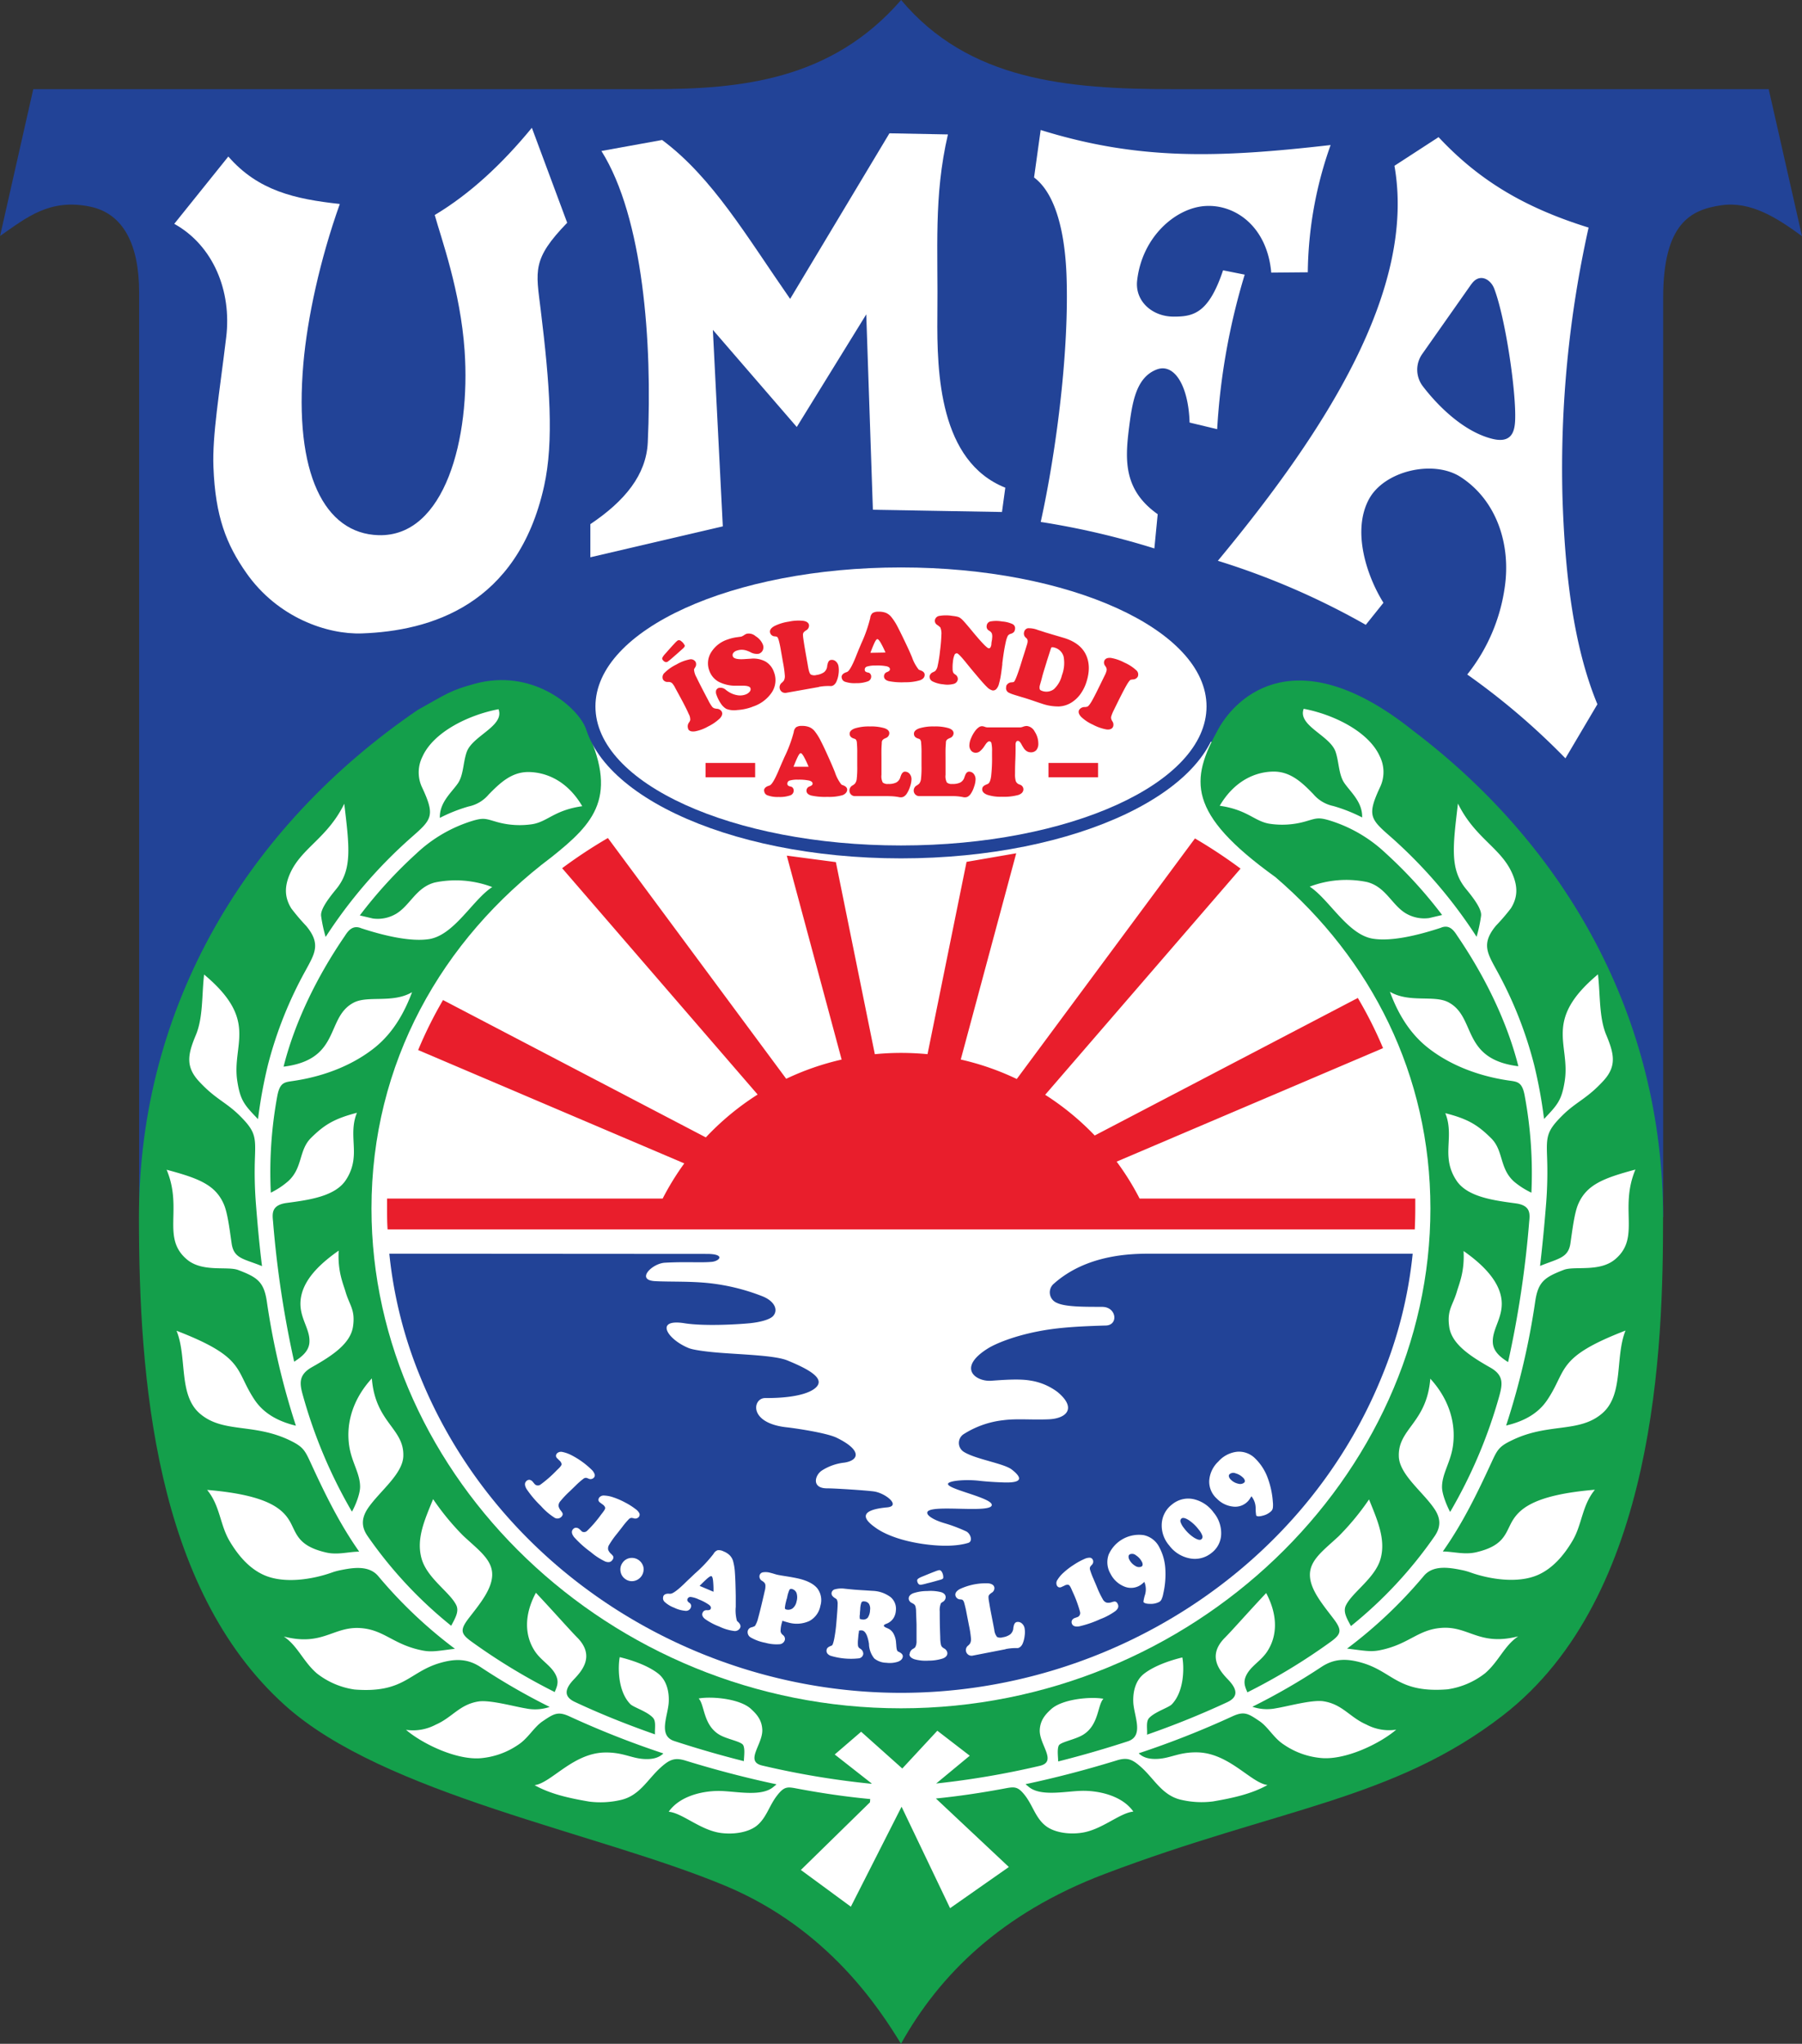
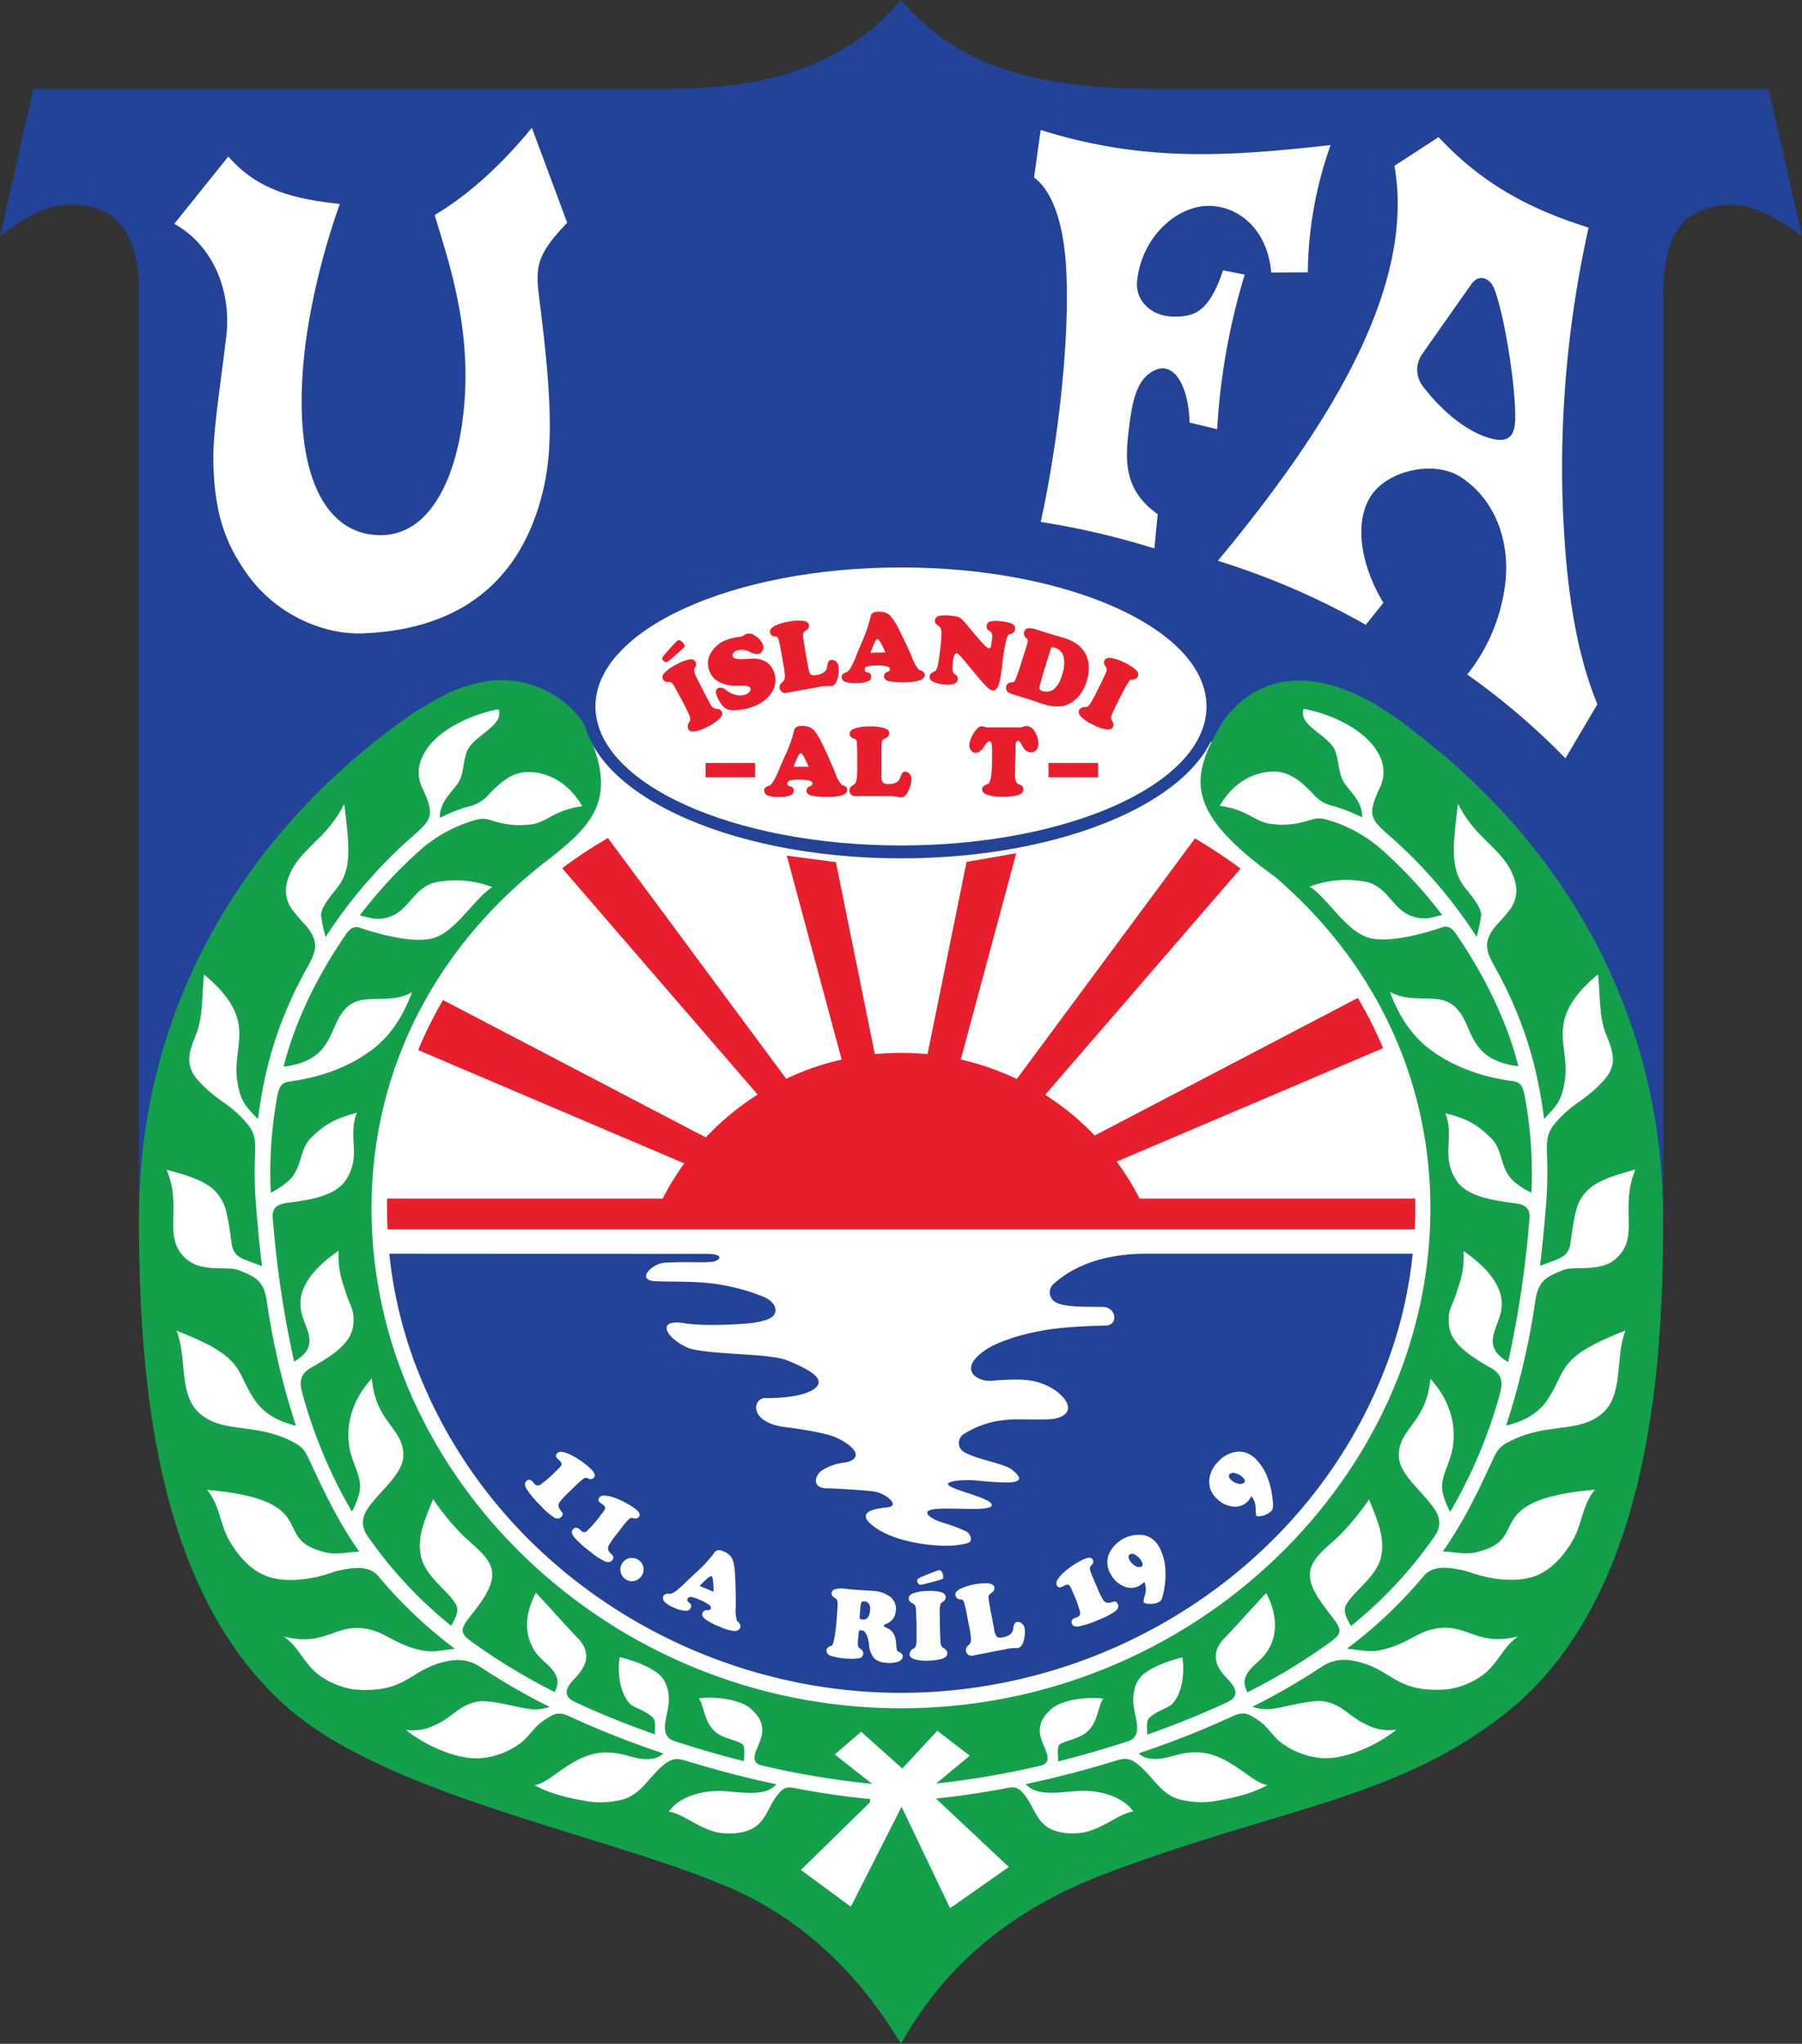
<svg xmlns="http://www.w3.org/2000/svg" id="Layer_1" data-name="Layer 1" viewBox="0 0 499.98 566.93">
  <rect x="0" y="0" width="499.98" height="566.93" fill="#333333" stroke="none" />
  <defs>
    <style>.cls-1{fill:#224397;}.cls-1,.cls-2,.cls-3,.cls-4{fill-rule:evenodd;}.cls-2,.cls-6{fill:#fff;}.cls-3{fill:#149f4b;}.cls-4,.cls-5{fill:#e91e2c;}</style>
  </defs>
  <title>afturelding</title>
  <path class="cls-1" d="M8.88-8.1H180.6c24.46,0,49.72-2.42,69.07-24.73C268.41-10.52,295.61-8.1,325.14-8.1H490.39l9.24,40.78c-7.1-5.2-14.28-9.74-22.38-8.57-8.49,1.22-16.14,5-16.14,25.69V304.53c0,.82-1.22,1.66-1.23,2.52-.14,35.78-2.5,102.31-44.42,134.73-30.43,23.53-61.27,25.28-109.53,43.61-28.75,10.93-45.69,26.88-56.26,45.86C243.75,521.6,229.48,500,201,488.07c-35.42-14.81-93.47-23.91-121-48.62C44.5,407.55,39.46,351.5,39.25,307.66c0-1.05-1-2.1-1-3.13V48.25c0-13.13-4.31-21.83-13.58-23.76-11.25-2.33-17.59,3-25,8.13L8.88-8.1Z" transform="translate(0.35 32.83)" />
  <path class="cls-2" d="M249.64,152.72c58.37,0,117.12,25.89,148.12,77A139.09,139.09,0,0,1,418,302.38c0,90.25-79.93,160.07-168.33,160.07S81.31,392.63,81.31,302.38a139.23,139.23,0,0,1,20.2-72.7c31-51.07,89.75-77,148.13-77Z" transform="translate(0.35 32.83)" />
  <path class="cls-3" d="M461.08,304.85c0,35.2-1.63,105.06-44.43,138.15-30.44,23.54-62.29,25.68-110.55,44-28.75,10.93-45.89,28.1-56.46,47.08-5.92-9.65-20.19-31.88-48.68-43.79-35.43-14.82-94.7-25.34-122.2-50.05C42.49,407.69,38.22,349.08,38.2,304.89h0c0-58.77,30.11-108.53,77.3-140.76,8.13-4.53,9-5.42,15.94-7.31,15.54-4.2,27.53,5.78,30.39,11.6,9.66,19.66,2.77,27-9.11,36.47-30.64,23-50,57.28-50,97.5,0,74.19,65.79,138.64,146.91,138.64s146.9-64.45,146.9-138.64c0-37.09-16.44-69.14-43-91.92-24.69-17.75-23.65-27-15.89-41,5.18-9.4,22.05-25.26,54.12.41,42.58,32.25,69.32,79.63,69.33,135Z" transform="translate(0.35 32.83)" />
  <path class="cls-1" d="M249.64,121c48.78,0,88.35,18.87,88.35,42.14s-39.57,42.13-88.35,42.13-88.35-18.87-88.35-42.13S200.85,121,249.64,121Z" transform="translate(0.35 32.83)" />
  <path class="cls-2" d="M249.64,124.57c46.81,0,84.77,17.27,84.77,38.56s-38,38.56-84.77,38.56-84.78-17.27-84.78-38.56,38-38.56,84.78-38.56Z" transform="translate(0.35 32.83)" />
  <path class="cls-2" d="M231.26,453.85l10.2,8v.12a232.83,232.83,0,0,1-30.31-5.06c-5-1.15.22-5.89,0-10-.14-2.69-1.56-4.27-3.15-5.72-3.18-2.91-11.13-3.52-14.5-2.88,1.68,1.74,1.21,7.27,5.67,10,2.18,1.33,6.24,1.9,6.72,3s.22,2.76.15,4.38c-6.52-1.64-13-3.52-19.31-5.58-4.6-1.51-1.71-7-1.53-10.85.15-3.18-.76-6.15-2.93-7.86-2.73-2.14-7-3.67-10.67-4.56-.46,2.35-.69,9.27,2.91,13,.88.92,4.6,2,6.26,3.76,1,1,.5,3,.61,4.66-7.87-2.75-15.39-5.78-22.24-9-3.18-1.49-2.76-3.62-.32-6.19,2.1-2.22,6.12-6.47,1-11.66-2.2-2.23-6.38-7-11.48-12.43-3.38,6.3-3.06,11.94-.34,16.13,1.84,2.83,4.83,4.19,6,7,.76,1.8.1,3.09-.44,4.41a167.75,167.75,0,0,1-23.21-14.08c-2.91-2.13-3.09-3.2-.61-6.44,3-3.87,6.31-7.86,6.47-11.8.17-4.32-3.71-7-8-11a70.66,70.66,0,0,1-8.39-10.19c-2.3,5.68-4.73,10.9-3.22,16.42s7.87,9.35,9.65,13c.87,1.82-.44,3.82-1.41,5.71a118.55,118.55,0,0,1-23.22-24.92c-1.82-2.64-1.68-5.11.26-7.89,3.21-4.57,9.46-9.27,9.67-14.17.33-7.8-7.76-9.26-8.73-21.64-5.06,5.51-7.29,12.19-6.26,18.85.7,4.5,3,7.51,3,11.22,0,1.92-1.2,5-2.26,6.9a136.77,136.77,0,0,1-13.57-32.12c-1-3.47-1.28-5.87,2.52-8,5.76-3.24,10.68-6.58,11.35-11.27s-1-5.84-2.1-9.69c-.69-2.3-2.19-5.62-1.88-11.34-4.24,3-9.36,7.25-10.42,12.74s2.58,8.65,2.3,12.74c-.18,2.59-2.41,4.15-4.23,5.34a284.57,284.57,0,0,1-5.87-39c-.24-2.24-.31-4.37,3.51-5,6.1-.83,13.89-1.74,16.85-6.63a12.91,12.91,0,0,0,2-5.86c.42-3.85-.91-8.09.92-12.56-6.24,1.63-9,3.27-12.76,7-3.43,3.42-2.23,8.31-6.34,12A21.94,21.94,0,0,1,74.79,298a116.47,116.47,0,0,1,1.76-26.61c.75-4.19,2.11-4,4.73-4.42,9.2-1.39,16.86-4.8,22.39-9.24,5.23-4.22,8.27-9.92,10.31-15.34-5.41,3.17-12.24.82-16.22,2.91-7.85,4.13-3.39,15.77-19.43,17.75,3.07-12.22,9.18-24.86,17-36.26,1-1.6,2.29-3.09,4.56-2.13,6.1,2,13.64,3.83,18.87,3,7-1.17,12.11-11,17.47-14.43a28.57,28.57,0,0,0-15.93-1.27c-5.15,1.34-6.79,6.23-10.64,8.62a10,10,0,0,1-6.55,1.37l-3.63-.85a126.58,126.58,0,0,1,15.74-17.21,39.53,39.53,0,0,1,15.73-9.09c3.06-.89,3.64-.45,6.58.38a23.4,23.4,0,0,0,9.74.62c4.34-.68,6.1-3.89,13.93-5-4.33-7.39-10.44-9.47-15-9.48-4.77,0-8,3.24-10.95,6.22a9.85,9.85,0,0,1-5.56,3.33,43.69,43.69,0,0,0-8,3.17c-.14-4.26,3.22-7,5-9.57,1.6-2.33,1.43-5.84,2.46-8.72,1.61-4.51,10.57-7.2,8.82-11.85-8.15,1.53-18,6.25-21.1,13.14a9.75,9.75,0,0,0-.24,8.27c3.89,8.24,2.88,9.13-3,14.28A133.91,133.91,0,0,0,90,227.07a40.67,40.67,0,0,1-1.25-5.78c-.21-1.52,1.19-3.86,4.17-7.48,4.48-5.44,3.69-11.54,2.25-23.69-4.69,9.57-11.81,12.2-15,19.26-1.68,3.74-1.57,6.75.31,9.78A57.45,57.45,0,0,0,84.6,224c4.16,5,2.39,7.66-.19,12.42A111.06,111.06,0,0,0,74,262.52a131.62,131.62,0,0,0-2.76,15.08c-3.79-3.91-4.91-5.19-5.74-10.48-1.62-10.31,6.12-16.81-9.22-29.63-.66,5.63-.25,11.89-2.27,16.74-2.17,5.19-3,8.65.74,12.77,4.65,5.08,7.53,5.78,11.44,9.67,4.34,4.32,4.4,5.81,4.2,11.51a112.07,112.07,0,0,0,.24,12.57c.47,6.05,1,11.92,1.72,17.63-5-2.06-7.81-2-8.43-6.29s-1.15-8.62-2.22-11c-2.37-5.31-7-7.09-15.82-9.45,4.59,10.9-1.54,18.89,5.66,24.91,4.32,3.62,11.27,1.77,14.21,2.91,5.27,2,7.1,3.26,7.92,8.62a206.93,206.93,0,0,0,8.08,34.56c-5.31-1.28-9-3.61-11.34-7-5.73-8.45-2.35-11.85-21.78-19.34,3,7.34.46,17.73,6.42,22.93,6.45,5.61,15,2.58,25.18,7.55,3.46,1.7,4,2.65,5.55,6,4.05,8.83,8.1,17.09,13.54,24.8-3,0-6,1-9.27.21-7.17-1.67-8-4.7-9.54-7.8-2-4-5.9-8.07-23.39-9.54,3.62,4.41,3.54,9.64,6.22,14.17,2.37,4,5.34,7.46,9.25,9.31,5.85,2.78,14.14,1.21,19-.51a16.57,16.57,0,0,1,2.41-.68c3.52-.72,8-1.47,10.6,1.63a127.37,127.37,0,0,0,21.27,20.15c-4.51.54-6.36,1-9,.47-8-1.56-10.54-5.68-17-6.2-7.74-.63-10.54,5.13-21.48,2.33,3.88,2.59,5.36,6.94,9.18,10.23a22,22,0,0,0,10.44,4.47c13.71,1.08,15.1-4.82,23.64-7.34,4.34-1.27,7.79-1.25,11.42,1.17a178.78,178.78,0,0,0,19.09,11,12.6,12.6,0,0,1-6.61.41c-3-.47-9.94-2.42-13.11-1.93-5.29.82-7.29,4.44-11.89,6.44A13.44,13.44,0,0,1,112.3,447c4.6,3.94,14.36,8.62,21.14,7.83a21.62,21.62,0,0,0,9.95-3.66c2.79-1.79,4.37-4.9,6.84-6.56,3.1-2.09,4.22-2.82,7.48-1.31a251,251,0,0,0,26,10.25c-1.15,1.12-2.82,1.71-5.44,1.54-3.52-.22-5.87-1.9-10.85-1.8-8.83.19-14.86,8.49-19.45,9.06,4.27,2.39,9.26,3.56,15.17,4.56a24.81,24.81,0,0,0,8.65-.43c5.32-1.15,7.5-5.72,11.14-9,2.57-2.33,4-2.86,7.06-1.9,8.22,2.53,16.67,4.75,25.05,6.52-.06.19,0,.08-.77.71-3.23,2.79-10,1.31-14.45,1.16-4.73-.17-11.46,1.21-14.63,5.75,3.86.38,8.82,5.16,14.53,5.9,3.8.49,7.69-.27,9.87-2,2.73-2.2,3.42-5.48,5.6-8.31s3-2.5,6.12-1.92c6.75,1.26,13.4,2.21,19.79,2.81l-.07.91-19.17,18.76,13.87,10.19,14.07-27.73,13.46,28.14,16.31-11.42-20.24-19c6-.6,12.3-1.52,18.65-2.7,3.07-.58,4-.84,6.12,1.92s2.87,6.11,5.61,8.31c2.18,1.76,6.06,2.52,9.87,2,5.7-.74,10.66-5.52,14.53-5.9-3.17-4.54-9.91-5.92-14.64-5.75-4.44.15-11.22,1.63-14.44-1.16-.74-.63-.72-.52-.78-.71,8.38-1.77,16.84-4,25.06-6.52,3.11-1,4.48-.43,7.06,1.9,3.64,3.29,5.82,7.86,11.13,9a24.81,24.81,0,0,0,8.65.43c5.91-1,10.9-2.17,15.18-4.56-4.6-.57-10.63-8.87-19.46-9.06-5-.1-7.32,1.58-10.85,1.8-2.62.17-4.28-.42-5.43-1.54a250.83,250.83,0,0,0,26-10.25c3.27-1.51,4.39-.78,7.49,1.31,2.46,1.66,4,4.77,6.83,6.56a21.62,21.62,0,0,0,10,3.66c6.78.79,16.54-3.89,21.13-7.83a13.44,13.44,0,0,1-8.31-1.44c-4.59-2-6.6-5.62-11.88-6.44-3.18-.49-10.09,1.46-13.11,1.93a12.6,12.6,0,0,1-6.61-.41,179.77,179.77,0,0,0,19.09-11c3.63-2.42,7.08-2.44,11.41-1.17,8.55,2.52,9.93,8.42,23.64,7.34a22,22,0,0,0,10.44-4.47c3.82-3.29,5.3-7.64,9.18-10.23-10.94,2.8-13.73-3-21.48-2.33-6.45.52-9,4.64-17,6.2-2.6.51-4.46.07-9-.47a127.84,127.84,0,0,0,21.28-20.15c2.58-3.1,7.07-2.35,10.59-1.63a16.69,16.69,0,0,1,2.42.68c4.83,1.72,13.12,3.29,19,.51,3.91-1.85,6.88-5.31,9.25-9.31,2.69-4.53,2.6-9.76,6.22-14.17-17.49,1.47-21.36,5.56-23.39,9.54-1.57,3.1-2.37,6.13-9.54,7.8-3.24.76-6.21-.17-9.27-.21,5.45-7.71,9.5-16,13.55-24.8,1.56-3.4,2.08-4.35,5.54-6,10.15-5,18.74-1.94,25.18-7.55,6-5.2,3.47-15.59,6.42-22.93-19.43,7.49-16.05,10.89-21.77,19.34-2.32,3.42-6,5.75-11.35,7a206.93,206.93,0,0,0,8.09-34.56c.82-5.36,2.64-6.59,7.91-8.62,2.95-1.14,9.89.71,14.22-2.91,7.19-6,1.07-14,5.65-24.91-8.78,2.36-13.44,4.14-15.81,9.45-1.08,2.41-1.62,6.86-2.22,11s-3.46,4.23-8.43,6.29q1-8.56,1.71-17.63a112.07,112.07,0,0,0,.24-12.57c-.2-5.7-.14-7.19,4.21-11.51,3.9-3.89,6.79-4.59,11.44-9.67,3.77-4.12,2.91-7.58.74-12.77-2-4.85-1.61-11.11-2.27-16.74-15.34,12.82-7.61,19.32-9.23,29.63-.83,5.29-2,6.57-5.73,10.48a131.64,131.64,0,0,0-2.77-15.08,111,111,0,0,0-10.36-26.12c-2.59-4.76-4.35-7.42-.2-12.42a55.88,55.88,0,0,0,4.14-4.82c1.87-3,2-6,.3-9.78-3.16-7.06-10.29-9.69-15-19.26-1.45,12.15-2.24,18.25,2.24,23.69,3,3.62,4.39,6,4.17,7.48a40.55,40.55,0,0,1-1.24,5.78,134.26,134.26,0,0,0-23.63-27.55c-5.89-5.15-6.9-6-3-14.28a9.76,9.76,0,0,0-.25-8.27c-3.11-6.89-12.94-11.61-21.09-13.14-1.76,4.65,7.2,7.34,8.82,11.85,1,2.88.86,6.39,2.45,8.72,1.73,2.53,5.09,5.31,4.95,9.57a43.89,43.89,0,0,0-8-3.17,9.88,9.88,0,0,1-5.57-3.33c-2.93-3-6.17-6.23-10.95-6.22-4.53,0-10.65,2.09-15,9.48,7.83,1.13,9.59,4.34,13.92,5a23.39,23.39,0,0,0,9.74-.62c2.95-.83,3.53-1.27,6.58-.38a39.5,39.5,0,0,1,15.74,9.09,125.88,125.88,0,0,1,15.73,17.21l-3.62.85a10.06,10.06,0,0,1-6.56-1.37c-3.84-2.39-5.48-7.28-10.63-8.62a28.56,28.56,0,0,0-15.93,1.27c5.36,3.48,10.49,13.26,17.46,14.43,5.23.88,12.78-1,18.87-3,2.28-1,3.55.53,4.56,2.13,7.79,11.4,13.9,24,17,36.26-16-2-11.57-13.62-19.42-17.75-4-2.09-10.82.26-16.22-2.91,2,5.42,5.07,11.12,10.31,15.34,5.52,4.44,13.18,7.85,22.39,9.24,2.62.4,4,.23,4.73,4.42A117,117,0,0,1,424.55,298a22.06,22.06,0,0,1-4.79-3.05c-4.11-3.66-2.9-8.55-6.33-12-3.79-3.77-6.52-5.41-12.77-7,1.83,4.47.51,8.71.93,12.56a12.8,12.8,0,0,0,2,5.86c2.95,4.89,10.74,5.8,16.84,6.63,3.82.61,3.75,2.74,3.51,5a286.16,286.16,0,0,1-5.86,39c-1.83-1.19-4.05-2.75-4.23-5.34-.28-4.09,3.32-7.4,2.29-12.74s-6.17-9.77-10.41-12.74c.31,5.72-1.2,9-1.88,11.34-1.14,3.85-2.76,5-2.1,9.69s5.58,8,11.34,11.27c3.81,2.13,3.49,4.53,2.53,8A136.38,136.38,0,0,1,402,386.57c-1-1.9-2.25-5-2.25-6.9,0-3.71,2.31-6.72,3-11.22,1-6.66-1.2-13.34-6.25-18.85-1,12.38-9.06,13.84-8.73,21.64.21,4.9,6.46,9.6,9.66,14.17,2,2.78,2.08,5.25.26,7.89a118.76,118.76,0,0,1-23.21,24.92c-1-1.89-2.29-3.89-1.41-5.71,1.77-3.69,8.16-7.6,9.64-13s-.92-10.74-3.21-16.42a71.38,71.38,0,0,1-8.4,10.19c-4.29,4-8.17,6.67-8,11,.16,3.94,3.52,7.93,6.47,11.8,2.48,3.24,2.29,4.31-.62,6.44a167,167,0,0,1-23.2,14.08c-.55-1.32-1.21-2.61-.45-4.41,1.2-2.83,4.2-4.19,6-7,2.71-4.19,3-9.83-.34-16.13-5.11,5.42-9.28,10.2-11.49,12.43-5.14,5.19-1.11,9.44,1,11.66,2.44,2.57,2.87,4.7-.32,6.19a238.83,238.83,0,0,1-22.24,9c.12-1.62-.38-3.64.61-4.66,1.67-1.72,5.39-2.84,6.27-3.76,3.6-3.77,3.37-10.69,2.91-13-3.68.89-7.95,2.42-10.67,4.56-2.18,1.71-3.08,4.68-2.94,7.86.18,3.86,3.08,9.34-1.52,10.85-6.31,2.06-12.8,3.94-19.31,5.58-.08-1.62-.3-3.37.14-4.38s4.54-1.66,6.73-3c4.45-2.71,4-8.24,5.67-10-3.38-.64-11.32,0-14.5,2.88-1.59,1.45-3,3-3.16,5.72-.22,4.09,5,8.83,0,10a234.53,234.53,0,0,1-28.74,4.9l9.32-7.71-9-6.93L250,457.73l-11.42-10.2-7.34,6.32Z" transform="translate(0.35 32.83)" />
  <path class="cls-4" d="M168.29,199.64A135.2,135.2,0,0,0,155.62,208l54.24,62.78a74.29,74.29,0,0,0-14.37,11.89l-72.92-38.1a114.77,114.77,0,0,0-6.9,13.87l73.84,31.44a75.27,75.27,0,0,0-6,9.75H107.05c0,.91,0,1.83,0,2.75,0,1.95,0,3.88.14,5.82h285c.09-1.94.14-3.87.14-5.82,0-.92,0-1.84,0-2.75H315.84a73.3,73.3,0,0,0-6.37-10.24l73.92-31.48a114.18,114.18,0,0,0-7-13.92l-73,38.15a74.32,74.32,0,0,0-13.75-11.29l54.21-62.74a138.37,138.37,0,0,0-12.65-8.37l-49.44,66.73a73.46,73.46,0,0,0-15.54-5.4l15.39-57.21-13.78,2.38L257,259.58q-3.6-.34-7.29-.35c-2.47,0-4.92.12-7.33.36l-10.81-53.28-13.62-1.8,15.22,56.57a74,74,0,0,0-15.38,5.33l-49.46-66.77Z" transform="translate(0.35 32.83)" />
  <path class="cls-1" d="M107.67,314.93a121.86,121.86,0,0,0,8.7,34.43c21.85,53.37,76.09,87.38,133.27,87.38s111.42-34,133.27-87.39a121.71,121.71,0,0,0,8.7-34.42h-73c-5,0-17.4.16-26.55,8.31a3.14,3.14,0,0,0,.84,5.33c2.54,1.24,8.79,1.07,12.57,1.11,4,0,4.56,5.08,1,5.17-9.25.26-14.15.71-18.93,1.65-7,1.38-11.79,3.47-13.73,4.67-8.82,5.48-3.37,9.31.88,9,3.16-.22,7.69-.59,10.77-.06a16.73,16.73,0,0,1,7.63,3.2c5.37,4.46,2.54,7.37-2.56,7.56-4.88.19-8.74-.25-12.55.25A25.8,25.8,0,0,0,267,365a2.91,2.91,0,0,0,.11,4.92c3.32,2.05,11,3.16,13.24,4.86,4.13,3.21,1.44,3.8-3,3.56-.49,0-3.65-.15-5.9-.41-3.75-.44-8.4-.07-8.75.78-.6,1.46,11.81,3.81,12.12,5.82.42,2.63-17-.23-17.86,2.07-.34.94,1.85,2.22,4.63,3.05a42.8,42.8,0,0,1,6.17,2.32c1.13.57,1.94,2.73.52,3.18-2.73.84-6.88,1.09-12.31.33-5-.7-9.93-2.16-13.2-4.41-1.38-1-7.19-4.84,3-5.77,3.93-.36-.32-3.91-3.57-4.41-1.87-.29-10.9-.88-13.06-.87-4.45,0-3.4-3.75-1.37-5a14.47,14.47,0,0,1,6.16-2.14c4.05-.62,5-3.41-2.12-6.89-2.84-1.39-11.73-2.67-13.85-2.9-10.77-1.16-9.49-8.14-6-8.12,9.8.05,13.92-2,14.7-3.78,1-2.27-3.51-4.59-8.54-6.65-3.45-1.41-12.32-1.61-19-2.15-3.5-.28-7.12-.76-8.38-1.28-6-2.44-9.58-8.23-1.17-6.89,5.29.84,14.3.36,18.08,0,2.8-.28,5.67-1,6.56-2.06,1.49-1.79.14-4.17-3-5.41a57.44,57.44,0,0,0-14.7-3.64c-5.4-.59-11.06-.34-15.14-.57-5.39-.3-.81-4.91,2.76-5.11,6.07-.33,9.86.05,13-.24,2.19-.2,3.91-2.2-1.37-2.2Z" transform="translate(0.35 32.83)" />
  <path class="cls-5" d="M219.79,179.85H224a25.15,25.15,0,0,0-1.33-2.81c-.36-.63-.65-.95-.85-.95s-.43.26-.71.78-.71,1.51-1.3,3Zm-8.15,6.64c0-.61.42-1.06,1.23-1.33l.34-.12q.85-.33,2.45-4.07c.34-.82.62-1.46.82-1.93s.45-1,.8-1.82a37.68,37.68,0,0,0,2.61-7,2,2,0,0,1,.67-1.34,2.79,2.79,0,0,1,1.59-.35,5.24,5.24,0,0,1,2.06.34,3.82,3.82,0,0,1,1.47,1.11,15.39,15.39,0,0,1,1.74,2.79q1,1.92,2.75,5.91c.3.67.68,1.56,1.13,2.68a11,11,0,0,0,1.81,3.44,3.58,3.58,0,0,0,.42.18c.79.28,1.18.7,1.18,1.25s-.43,1.19-1.3,1.51a13.23,13.23,0,0,1-4.19.47,17.87,17.87,0,0,1-4.53-.38c-.84-.26-1.27-.7-1.27-1.32a1.25,1.25,0,0,1,.21-.72,1.33,1.33,0,0,1,.6-.46,2.23,2.23,0,0,0,.71-.38.61.61,0,0,0,.17-.43c0-.38-.32-.66-.94-.83a13.83,13.83,0,0,0-3.09-.25,7.53,7.53,0,0,0-2.35.25.87.87,0,0,0-.62.86.65.65,0,0,0,.18.5,1.58,1.58,0,0,0,.75.3,1,1,0,0,1,.6.38,1.24,1.24,0,0,1,.23.75,1.4,1.4,0,0,1-1,1.33,8.71,8.71,0,0,1-3.19.43,7.86,7.86,0,0,1-3-.43,1.37,1.37,0,0,1-1-1.28Z" transform="translate(0.35 32.83)" />
  <path class="cls-5" d="M246.12,188H237a1.52,1.52,0,0,1-1.66-1.66,1.61,1.61,0,0,1,.93-1.34,4,4,0,0,0,.57-.44,2.51,2.51,0,0,0,.51-1.27,27.74,27.74,0,0,0,.15-3.69v-3.4a27.3,27.3,0,0,0-.1-2.95,1.58,1.58,0,0,0-.33-1,2.37,2.37,0,0,0-.52-.22c-.77-.24-1.16-.69-1.16-1.33s.5-1.14,1.47-1.49a13,13,0,0,1,4.18-.53,12.83,12.83,0,0,1,4,.48c.91.31,1.36.78,1.36,1.41a1.47,1.47,0,0,1-1,1.33c-.2.09-.36.16-.46.22a1.47,1.47,0,0,0-.46.4,1.29,1.29,0,0,0-.17.58c0,.42-.07,1-.09,1.84s0,1.94,0,3.4v3.76a3.76,3.76,0,0,0,.36,2.13,2.13,2.13,0,0,0,1.54.4,4.7,4.7,0,0,0,2.19-.4,2.47,2.47,0,0,0,1.12-1.35c0-.11.09-.27.16-.49.28-.78.66-1.17,1.15-1.17a1.65,1.65,0,0,1,1.29.6,2.36,2.36,0,0,1,.52,1.55,7,7,0,0,1-.4,2,8,8,0,0,1-.94,2,2.68,2.68,0,0,1-.74.73,1.63,1.63,0,0,1-.84.24l-.27,0a14.31,14.31,0,0,0-3.14-.32Z" transform="translate(0.35 32.83)" />
-   <path class="cls-5" d="M264,188h-9.17a1.54,1.54,0,0,1-1.66-1.66,1.61,1.61,0,0,1,.93-1.34,4.93,4.93,0,0,0,.58-.44,2.6,2.6,0,0,0,.5-1.27,27.74,27.74,0,0,0,.15-3.69v-3.4a27.3,27.3,0,0,0-.1-2.95,1.58,1.58,0,0,0-.33-1,2.16,2.16,0,0,0-.52-.22c-.77-.24-1.15-.69-1.15-1.33s.49-1.14,1.46-1.49a13,13,0,0,1,4.18-.53,12.83,12.83,0,0,1,4,.48c.91.31,1.36.78,1.36,1.41a1.47,1.47,0,0,1-1.05,1.33,4.81,4.81,0,0,0-.45.22,1.41,1.41,0,0,0-.47.4,1.18,1.18,0,0,0-.16.58c0,.42-.08,1-.1,1.84s0,1.94,0,3.4v3.76a3.65,3.65,0,0,0,.37,2.13,2.08,2.08,0,0,0,1.53.4,4.67,4.67,0,0,0,2.19-.4,2.47,2.47,0,0,0,1.12-1.35c0-.11.1-.27.17-.49q.4-1.17,1.14-1.17a1.65,1.65,0,0,1,1.29.6,2.36,2.36,0,0,1,.52,1.55,6.66,6.66,0,0,1-.4,2,7.61,7.61,0,0,1-.94,2,2.68,2.68,0,0,1-.74.73,1.59,1.59,0,0,1-.83.24l-.28,0A14.31,14.31,0,0,0,264,188Z" transform="translate(0.35 32.83)" />
  <path class="cls-5" d="M282.79,168.94a3.22,3.22,0,0,0,.76-.2,3.15,3.15,0,0,1,1-.19,2.79,2.79,0,0,1,2.19,1.57,6.05,6.05,0,0,1,1,3.29,2.73,2.73,0,0,1-.54,1.81,1.91,1.91,0,0,1-1.54.63,2.06,2.06,0,0,1-1.13-.32,2.92,2.92,0,0,1-.94-1,9.24,9.24,0,0,1-.5-.85c-.35-.66-.68-1-1-1a.52.52,0,0,0-.49.27,1.53,1.53,0,0,0-.17.81s0,.12,0,.32,0,.39,0,.58c0,.67,0,1.79-.07,3.39s-.08,2.84-.08,3.76a6.61,6.61,0,0,0,.2,2,1.59,1.59,0,0,0,.76.86l.36.15a1.35,1.35,0,0,1,1,1.26c0,.74-.47,1.28-1.41,1.61a15.34,15.34,0,0,1-4.6.49,11.78,11.78,0,0,1-4-.54c-.95-.36-1.42-.87-1.42-1.52s.37-1,1.13-1.32a4,4,0,0,0,.51-.23c.39-.23.68-.93.84-2.11a43.93,43.93,0,0,0,.25-5.59v-1.2a9.86,9.86,0,0,0-.17-2.34.61.61,0,0,0-.6-.52c-.32,0-.69.33-1.13,1l-.31.46a6.06,6.06,0,0,1-1.23,1.35,1.82,1.82,0,0,1-1.1.35,1.6,1.6,0,0,1-1.25-.57,2.21,2.21,0,0,1-.5-1.48,5.24,5.24,0,0,1,.48-2,9.29,9.29,0,0,1,1.23-2.14,4.37,4.37,0,0,1,.92-.88,1.59,1.59,0,0,1,.88-.29,2.46,2.46,0,0,1,.74.16,2.55,2.55,0,0,0,.74.17Z" transform="translate(0.35 32.83)" />
  <path class="cls-6" d="M148,378.84a1.22,1.22,0,0,0,1.59.15,33.45,33.45,0,0,0,4.47-3.91l.42-.41.11-.1c.58-.56.87-1,.88-1.24a1.62,1.62,0,0,0-.57-1l-.37-.37-.28-.27a1,1,0,0,1-.34-.73,1.07,1.07,0,0,1,.38-.73,1.66,1.66,0,0,1,1.42-.3,9.41,9.41,0,0,1,2.47.88,23,23,0,0,1,5.58,4,3.15,3.15,0,0,1,.88,1.32.93.93,0,0,1-.3,1,1.26,1.26,0,0,1-1.47.16,4.14,4.14,0,0,0-.53-.18,1.09,1.09,0,0,0-.84.27,20.64,20.64,0,0,0-2,1.74l-.47.46-1.3,1.26a26,26,0,0,0-2.64,2.79,1.83,1.83,0,0,0-.46,1.31,2.87,2.87,0,0,0,.57,1.19,4.23,4.23,0,0,1,.53.78.9.9,0,0,1,0,.54,1.65,1.65,0,0,1-.42.56,1.53,1.53,0,0,1-1.95.05,17.58,17.58,0,0,1-3.63-3.15,29.09,29.09,0,0,1-4-4.74c-.54-.94-.56-1.66-.06-2.14a1.14,1.14,0,0,1,.86-.38,1.39,1.39,0,0,1,.89.49c.07.07.16.19.28.34l.27.32Z" transform="translate(0.35 32.83)" />
  <path class="cls-6" d="M160.94,391.88a1.21,1.21,0,0,0,1.59-.06,33,33,0,0,0,3.88-4.5l.36-.46.09-.12c.5-.64.74-1.09.71-1.34a1.66,1.66,0,0,0-.7-.9l-.42-.31-.31-.23a1,1,0,0,1-.45-.68,1.12,1.12,0,0,1,.28-.77,1.59,1.59,0,0,1,1.37-.49,8.86,8.86,0,0,1,2.56.52,20.28,20.28,0,0,1,3.2,1.4,18.58,18.58,0,0,1,2.89,1.83,3.21,3.21,0,0,1,1.06,1.18,1,1,0,0,1-.16,1,1.26,1.26,0,0,1-1.44.36,5.17,5.17,0,0,0-.55-.1,1.11,1.11,0,0,0-.79.38,20.69,20.69,0,0,0-1.7,2l-.4.52-1.12,1.43a24.94,24.94,0,0,0-2.22,3.13,1.86,1.86,0,0,0-.28,1.36,2.78,2.78,0,0,0,.74,1.1,4.27,4.27,0,0,1,.63.69,1,1,0,0,1,.07.55,1.74,1.74,0,0,1-.34.61c-.42.54-1.06.64-1.93.32a18.07,18.07,0,0,1-4-2.61,29.21,29.21,0,0,1-4.62-4.14c-.67-.86-.79-1.57-.36-2.12a1.15,1.15,0,0,1,.8-.49,1.42,1.42,0,0,1,1,.36c.08.07.19.16.33.3l.31.27Z" transform="translate(0.35 32.83)" />
  <path class="cls-6" d="M172.33,400.73a3.12,3.12,0,0,1,2.06-1.37,3.29,3.29,0,0,1,3.79,2.55,3.3,3.3,0,0,1-2.57,3.79,3.05,3.05,0,0,1-2.41-.49,3.09,3.09,0,0,1-1.36-2.06,3.15,3.15,0,0,1,.49-2.42Z" transform="translate(0.35 32.83)" />
  <path class="cls-6" d="M193.76,407.07l3.85,1.63a25.34,25.34,0,0,0-.12-3.1c-.09-.73-.23-1.13-.42-1.21s-.49.07-.95.44-1.24,1.11-2.36,2.24ZM183.66,410c.24-.57.8-.82,1.66-.75a1.5,1.5,0,0,0,.35,0c.61,0,1.9-.91,3.85-2.79.63-.62,1.13-1.1,1.51-1.45l1.44-1.37a38.09,38.09,0,0,0,5.16-5.46,2.06,2.06,0,0,1,1.13-1,2.81,2.81,0,0,1,1.61.31,5.13,5.13,0,0,1,1.76,1.11,3.81,3.81,0,0,1,.92,1.6,15.44,15.44,0,0,1,.51,3.25c.11,1.43.18,3.61.23,6.51,0,.73,0,1.7,0,2.91a11,11,0,0,0,.32,3.87,1.77,1.77,0,0,0,.32.33c.61.57.81,1.11.6,1.61a1.64,1.64,0,0,1-1.79.89,13.15,13.15,0,0,1-4-1.21,17.51,17.51,0,0,1-4-2.12c-.68-.56-.9-1.14-.65-1.71A1.23,1.23,0,0,1,195,414a1.27,1.27,0,0,1,.73-.19,2.25,2.25,0,0,0,.8-.07.61.61,0,0,0,.32-.33c.15-.36,0-.73-.54-1.13a13.27,13.27,0,0,0-2.75-1.44,7.51,7.51,0,0,0-2.25-.69.87.87,0,0,0-.91.55.66.66,0,0,0,0,.53,1.49,1.49,0,0,0,.57.57,1,1,0,0,1,.41.59,1.21,1.21,0,0,1-.09.78,1.4,1.4,0,0,1-1.46.82,8.63,8.63,0,0,1-3.11-.86,8.15,8.15,0,0,1-2.6-1.56,1.39,1.39,0,0,1-.42-1.57Z" transform="translate(0.35 32.83)" />
-   <path class="cls-6" d="M216.74,416.7a4.48,4.48,0,0,1-.12.46l-.06.23a8.13,8.13,0,0,0-.33,2.27,1.48,1.48,0,0,0,.54.95l.1.09a1.34,1.34,0,0,1,.55,1.34,1.63,1.63,0,0,1-1.54,1.22,11.48,11.48,0,0,1-3.9-.41,12.65,12.65,0,0,1-3.94-1.42,1.7,1.7,0,0,1-.92-1.85,1.34,1.34,0,0,1,1-1,3.86,3.86,0,0,0,1-.39A7.23,7.23,0,0,0,210,416q.57-2,1.84-7.54a4.81,4.81,0,0,0,.18-1.57,1.16,1.16,0,0,0-.42-.83,3.09,3.09,0,0,0-.45-.35,1.4,1.4,0,0,1-.77-1.47,1.17,1.17,0,0,1,.9-.92,4.65,4.65,0,0,1,2.13.13c.29.07.64.16,1,.28l.8.23c.47.11,1.37.26,2.7.47s2.4.41,3.23.6c2.51.58,4.28,1.5,5.29,2.74a5.4,5.4,0,0,1,.84,4.83,6,6,0,0,1-3.05,4.21,8.39,8.39,0,0,1-5.87.42c-.33-.08-.82-.23-1.49-.44l-.15-.05Zm1.17-6-.14.6a11.37,11.37,0,0,0-.35,1.89.43.43,0,0,0,.38.43,2.06,2.06,0,0,0,1.8-.34,3.2,3.2,0,0,0,1.06-1.88,4,4,0,0,0,0-2.34,1.82,1.82,0,0,0-1.35-1.14.56.56,0,0,0-.64.27,9.37,9.37,0,0,0-.62,2.09l-.1.42Z" transform="translate(0.35 32.83)" />
  <path class="cls-6" d="M238.16,416.2l.4.13a2.14,2.14,0,0,0,.35.06,1.68,1.68,0,0,0,1.51-.5,4,4,0,0,0,.63-2.11,2.61,2.61,0,0,0-.3-1.73,1.66,1.66,0,0,0-1.33-.67.71.71,0,0,0-.76.29,6.16,6.16,0,0,0-.33,1.88l-.09,1c0,.22,0,.44-.05.69s0,.56,0,.94Zm-.19,3.28c0,.13,0,.39-.08.8s-.08.74-.11,1l-.07.78a7.65,7.65,0,0,0,0,1.64,1.09,1.09,0,0,0,.39.64,2.46,2.46,0,0,0,.24.16,1.64,1.64,0,0,1,.83,1.43,1.4,1.4,0,0,1-1.21,1.24,19.44,19.44,0,0,1-7.91-.73c-.77-.35-1.13-.84-1.07-1.48s.44-.93,1.18-1.23l.29-.12c.21-.09.43-.73.67-1.9a43.24,43.24,0,0,0,.61-4.69c.21-2.43.32-4,.32-4.77a2.82,2.82,0,0,0-.23-1.42,2.66,2.66,0,0,0-.52-.38q-1-.62-.93-1.38a1.23,1.23,0,0,1,1-1.06,6.84,6.84,0,0,1,2.62-.16l1.15.12,1.47.14c.74.06,1.69.13,2.83.19l2.3.15a8.84,8.84,0,0,1,5,1.73,4.21,4.21,0,0,1,1.47,3.8,4.45,4.45,0,0,1-.63,2,4,4,0,0,1-1.46,1.36,4.24,4.24,0,0,1-.61.27c-.41.16-.62.32-.63.49s.22.4.72.6a7.68,7.68,0,0,1,.85.41,3.38,3.38,0,0,1,1.21,1.4,6,6,0,0,1,.6,2.18c0,.21.05.51.07.88.06,1,.21,1.54.44,1.67l.31.16c.75.36,1.1.79,1.06,1.26-.06.64-.5,1.12-1.33,1.44a7.25,7.25,0,0,1-3.23.3,5.46,5.46,0,0,1-3.36-1.2,6.76,6.76,0,0,1-1.46-3.74l0-.28c-.38-2.42-1.05-3.67-2-3.76h-.36a2,2,0,0,0-.34.06Z" transform="translate(0.35 32.83)" />
  <path class="cls-6" d="M252.05,426a1.76,1.76,0,0,1,1-1.5,2.36,2.36,0,0,0,.53-.41,3.32,3.32,0,0,0,.37-1.72c0-.93,0-2.47,0-4.62l-.13-3.55a5.25,5.25,0,0,0-.2-1.54A1.34,1.34,0,0,0,253,412l-.34-.19a1.44,1.44,0,0,1-.89-1.18c0-.66.39-1.16,1.25-1.51a12.07,12.07,0,0,1,3.92-.62,11.93,11.93,0,0,1,3.84.32c.82.27,1.24.74,1.26,1.39a1.57,1.57,0,0,1-.88,1.34,2.17,2.17,0,0,0-.44.34,4.93,4.93,0,0,0-.33,2.28c0,1.32,0,3.72.14,7.2a9.35,9.35,0,0,0,.2,2.06,1.37,1.37,0,0,0,.5.75,4.19,4.19,0,0,0,.38.25,1.66,1.66,0,0,1,.9,1.28c0,.65-.39,1.15-1.24,1.49a12.77,12.77,0,0,1-4,.61,11.67,11.67,0,0,1-3.88-.38c-.92-.31-1.4-.78-1.42-1.4Zm9.32-21.32a.48.48,0,0,1-.16.42,2.12,2.12,0,0,1-.67.28c-1.53.44-2.77.78-3.73,1a12.21,12.21,0,0,1-1.69.39.79.79,0,0,1-.7-.34,1.55,1.55,0,0,1-.29-.92c0-.3.44-.63,1.36-1l.42-.17c1.51-.62,2.57-1.05,3.2-1.28a6.27,6.27,0,0,1,1.14-.36c.29,0,.55.18.77.58a2.93,2.93,0,0,1,.35,1.37Z" transform="translate(0.35 32.83)" />
  <path class="cls-6" d="M278.61,424.65l-9,1.75a1.57,1.57,0,0,1-1.29-2.81,4.42,4.42,0,0,0,.48-.54,2.49,2.49,0,0,0,.26-1.34,29.27,29.27,0,0,0-.56-3.66l-.65-3.33a29.41,29.41,0,0,0-.66-2.88,1.61,1.61,0,0,0-.51-.91,2.21,2.21,0,0,0-.56-.11,1.38,1.38,0,0,1-1.38-1.09c-.13-.64.26-1.21,1.15-1.74a16.94,16.94,0,0,1,8.05-1.62c.95.14,1.48.51,1.6,1.13a1.46,1.46,0,0,1-.78,1.5c-.17.13-.31.23-.4.31a1.46,1.46,0,0,0-.38.48,1.31,1.31,0,0,0-.05.59c0,.43.13,1,.26,1.83s.34,1.91.62,3.35l.52,2.68.19,1a3.76,3.76,0,0,0,.77,2,2.14,2.14,0,0,0,1.58.09,4.69,4.69,0,0,0,2.08-.81,2.51,2.51,0,0,0,.84-1.53c0-.12,0-.29.07-.51q.18-1.23.9-1.38a1.64,1.64,0,0,1,1.38.36,2.31,2.31,0,0,1,.8,1.41,6.52,6.52,0,0,1,0,2.08,7.52,7.52,0,0,1-.54,2.12,2.46,2.46,0,0,1-.59.86,1.64,1.64,0,0,1-.77.4h-.28a13.82,13.82,0,0,0-3.15.29Z" transform="translate(0.35 32.83)" />
  <path class="cls-6" d="M298.61,415.73a1.21,1.21,0,0,0,.71-1.42,33.28,33.28,0,0,0-2.05-5.58l-.23-.53-.06-.14c-.32-.75-.6-1.17-.84-1.27A1.56,1.56,0,0,0,295,407l-.48.22-.35.16a1,1,0,0,1-.8.06,1.06,1.06,0,0,1-.54-.62,1.59,1.59,0,0,1,.23-1.44,9,9,0,0,1,1.7-2,19.84,19.84,0,0,1,2.77-2.12,19.18,19.18,0,0,1,3-1.65,3.32,3.32,0,0,1,1.55-.35,1,1,0,0,1,.81.64,1.25,1.25,0,0,1-.39,1.42c-.16.19-.28.33-.35.43a1.12,1.12,0,0,0-.05.88,20.9,20.9,0,0,0,.93,2.46l.25.6.71,1.67a25.54,25.54,0,0,0,1.66,3.46,1.83,1.83,0,0,0,1.06.9,2.8,2.8,0,0,0,1.32-.1,3.84,3.84,0,0,1,.91-.22,1,1,0,0,1,.5.2,1.67,1.67,0,0,1,.38.6q.41.93-.66,1.83a17.76,17.76,0,0,1-4.24,2.27,29.56,29.56,0,0,1-5.85,2c-1.08.16-1.76-.08-2-.72a1.11,1.11,0,0,1,0-.94,1.38,1.38,0,0,1,.77-.65l.42-.15.4-.14Z" transform="translate(0.35 32.83)" />
  <path class="cls-6" d="M316.36,401.72a.62.62,0,0,0,.32-.54,1.56,1.56,0,0,0-.23-.83,4.68,4.68,0,0,0-1.64-1.77,1.6,1.6,0,0,0-1.68-.26.68.68,0,0,0-.35.6,1.68,1.68,0,0,0,.25.94,4.2,4.2,0,0,0,1.65,1.69,1.77,1.77,0,0,0,1.68.17Zm.84,4.21c-.28.26-.53.47-.76.66a5.42,5.42,0,0,1-.6.41,4.83,4.83,0,0,1-4.34.21,7.35,7.35,0,0,1-3.7-3.44,6.34,6.34,0,0,1-.55-5.36A9.2,9.2,0,0,1,317,393a6.28,6.28,0,0,1,4.28,3.3,14.35,14.35,0,0,1,1.68,5.78,23.88,23.88,0,0,1-.55,7.13,6.47,6.47,0,0,1-.49,1.62,1.58,1.58,0,0,1-.65.7,5,5,0,0,1-2.54.53c-1,0-1.64-.2-1.83-.54a10.66,10.66,0,0,1,.45-2,5.35,5.35,0,0,0-.19-3.55Z" transform="translate(0.35 32.83)" />
-   <path class="cls-6" d="M328.23,391.14a10.78,10.78,0,0,0,2.76,2.58c1,.59,1.63.73,2,.42a.89.89,0,0,0,.25-1,5.25,5.25,0,0,0-1-1.68,11.33,11.33,0,0,0-2.78-2.64c-.95-.59-1.63-.74-2-.44a.91.91,0,0,0-.25,1,5.25,5.25,0,0,0,1,1.72ZM324,395.79a8.42,8.42,0,0,1-2-6.1,7.24,7.24,0,0,1,2.9-5.25,7,7,0,0,1,5.84-1.44,9.36,9.36,0,0,1,5.63,3.71,8.91,8.91,0,0,1,2.1,6.1,6.75,6.75,0,0,1-2.71,5.15,7.29,7.29,0,0,1-6,1.48,9.23,9.23,0,0,1-5.75-3.65Z" transform="translate(0.35 32.83)" />
  <path class="cls-6" d="M344.88,378.41a.63.63,0,0,0,.14-.61,1.52,1.52,0,0,0-.46-.73,4.77,4.77,0,0,0-2.09-1.22,1.61,1.61,0,0,0-1.68.25.68.68,0,0,0-.16.67,1.77,1.77,0,0,0,.52.83,4.06,4.06,0,0,0,2.07,1.13,1.76,1.76,0,0,0,1.66-.32Zm2,3.78c-.19.32-.37.6-.54.85a4.51,4.51,0,0,1-.45.56,4.82,4.82,0,0,1-4.09,1.48,7.35,7.35,0,0,1-4.54-2.22,6.33,6.33,0,0,1-2.1-4.95,8,8,0,0,1,2.53-5.33,8.14,8.14,0,0,1,5.26-2.72,6.33,6.33,0,0,1,5,1.91,14.34,14.34,0,0,1,3.3,5,23.81,23.81,0,0,1,1.56,7,7.22,7.22,0,0,1,0,1.69,1.64,1.64,0,0,1-.43.86,5,5,0,0,1-2.27,1.25c-1,.28-1.63.28-1.91,0a11.83,11.83,0,0,1-.16-2.08,5.34,5.34,0,0,0-1.22-3.34Z" transform="translate(0.35 32.83)" />
  <path class="cls-5" d="M190.59,169.32a1.78,1.78,0,0,1,.28-1.8,2.73,2.73,0,0,0,.29-.59,3.14,3.14,0,0,0-.42-1.71q-.54-1.29-2.06-4.13L187,158a5.41,5.41,0,0,0-.85-1.3,1.37,1.37,0,0,0-.83-.36l-.39,0a1.46,1.46,0,0,1-1.32-.67,1.63,1.63,0,0,1,.46-1.9,12.15,12.15,0,0,1,3.26-2.28,11.58,11.58,0,0,1,3.59-1.39,1.54,1.54,0,0,1,1.74.69,1.56,1.56,0,0,1-.2,1.59,2.8,2.8,0,0,0-.25.5,5.1,5.1,0,0,0,.7,2.19q.84,1.8,3.28,6.41a10.23,10.23,0,0,0,1.09,1.78,1.43,1.43,0,0,0,.78.44l.45.07a1.65,1.65,0,0,1,1.37.75c.31.57.15,1.2-.46,1.88a12.77,12.77,0,0,1-3.29,2.28,11.55,11.55,0,0,1-3.66,1.36c-1,.13-1.59-.09-1.89-.64Zm-1-23.24a.47.47,0,0,1,0,.44,2,2,0,0,1-.48.56c-1.18,1.06-2.14,1.91-2.9,2.56a15.11,15.11,0,0,1-1.34,1.09.82.82,0,0,1-.79,0,1.61,1.61,0,0,1-.66-.7c-.14-.26.12-.76.79-1.5l.3-.33c1.08-1.23,1.85-2.08,2.31-2.56a5.31,5.31,0,0,1,.88-.82.87.87,0,0,1,.94.19,3,3,0,0,1,.92,1.07Z" transform="translate(0.35 32.83)" />
  <path class="cls-5" d="M208.37,163.25a14.65,14.65,0,0,1-4.2.88,5.94,5.94,0,0,1-3-.33,4.57,4.57,0,0,1-1.47-1.41,10.26,10.26,0,0,1-1.23-2.41,2.09,2.09,0,0,1-.14-1.28,1.16,1.16,0,0,1,.78-.72,2.26,2.26,0,0,1,2,.61c.25.19.44.32.58.41a6.59,6.59,0,0,0,2.46,1,4.43,4.43,0,0,0,2.3-.16,2.6,2.6,0,0,0,1.2-.81,1,1,0,0,0,.21-1c-.17-.47-1-.69-2.4-.65h-1.55a10.2,10.2,0,0,1-4.85-1.09,5.62,5.62,0,0,1-2.6-3.08,5.74,5.74,0,0,1,.48-5.06,8.43,8.43,0,0,1,4.62-3.6,12.06,12.06,0,0,1,2.47-.61l1.3-.18a3.7,3.7,0,0,0,.77-.41,3.47,3.47,0,0,1,.67-.37,2.85,2.85,0,0,1,2.53.66,4.9,4.9,0,0,1,2,2.29,2.06,2.06,0,0,1,0,1.58,1.8,1.8,0,0,1-1.11,1,3.58,3.58,0,0,1-2.39-.47c-.3-.14-.54-.24-.71-.3a4.35,4.35,0,0,0-1.51-.33,4.08,4.08,0,0,0-1.49.23,1.9,1.9,0,0,0-1,.68,1,1,0,0,0-.11.91c.24.67,1.41.91,3.49.75l1.56-.1a7.09,7.09,0,0,1,4.05.81,5.4,5.4,0,0,1,2.32,2.93,6.16,6.16,0,0,1-.59,5.59,10.12,10.12,0,0,1-5.39,4Z" transform="translate(0.35 32.83)" />
  <path class="cls-5" d="M226.88,157.73l-9,1.6a1.62,1.62,0,0,1-1.27-.23,1.65,1.65,0,0,1-.65-1.12,1.61,1.61,0,0,1,.68-1.48,4.83,4.83,0,0,0,.49-.53,2.57,2.57,0,0,0,.28-1.34,29.25,29.25,0,0,0-.5-3.67l-.59-3.34a27.59,27.59,0,0,0-.61-2.89c-.15-.51-.31-.82-.49-.92a2.59,2.59,0,0,0-.56-.12,1.37,1.37,0,0,1-1.36-1.12c-.12-.63.28-1.2,1.18-1.72a13.09,13.09,0,0,1,4-1.24,12.72,12.72,0,0,1,4.05-.23c.94.15,1.47.54,1.58,1.15a1.49,1.49,0,0,1-.81,1.5c-.17.12-.31.21-.4.29a1.38,1.38,0,0,0-.39.48,1.27,1.27,0,0,0-.06.59c0,.43.1,1,.22,1.83s.31,1.92.56,3.36l.48,2.69.17,1c.21,1.14.45,1.82.74,2a2.13,2.13,0,0,0,1.58.13,4.76,4.76,0,0,0,2.09-.77,2.48,2.48,0,0,0,.86-1.52c0-.12,0-.29.08-.51.14-.82.44-1.28.92-1.36a1.62,1.62,0,0,1,1.38.37,2.32,2.32,0,0,1,.78,1.44,7,7,0,0,1,0,2.07,7.38,7.38,0,0,1-.58,2.11,2.47,2.47,0,0,1-.6.85,1.6,1.6,0,0,1-.78.39H230a14.17,14.17,0,0,0-3.15.23Z" transform="translate(0.35 32.83)" />
  <path class="cls-5" d="M241.15,148.25l4.18-.08a24.86,24.86,0,0,0-1.37-2.78c-.38-.63-.67-.94-.88-.93s-.41.26-.68.78-.69,1.53-1.25,3Zm-8,6.78q0-.92,1.2-1.35l.33-.12c.57-.23,1.37-1.61,2.39-4.12.32-.82.59-1.47.78-1.95s.44-1,.77-1.83a38.87,38.87,0,0,0,2.49-7.09,2,2,0,0,1,.64-1.34,2.82,2.82,0,0,1,1.59-.38,5.39,5.39,0,0,1,2.07.3,3.94,3.94,0,0,1,1.48,1.09,15.35,15.35,0,0,1,1.79,2.76q1,1.91,2.86,5.86c.31.66.7,1.55,1.17,2.66a11.17,11.17,0,0,0,1.87,3.41,4.18,4.18,0,0,0,.42.17c.8.27,1.2.68,1.21,1.22,0,.7-.42,1.21-1.28,1.54a13.5,13.5,0,0,1-4.18.55,18.31,18.31,0,0,1-4.53-.31c-.85-.24-1.28-.67-1.3-1.3a1.34,1.34,0,0,1,.2-.72,1.32,1.32,0,0,1,.59-.47,2.09,2.09,0,0,0,.71-.4.6.6,0,0,0,.15-.42c0-.39-.33-.66-.95-.81a13.41,13.41,0,0,0-3.1-.2,7.35,7.35,0,0,0-2.33.29.85.85,0,0,0-.61.87.67.67,0,0,0,.19.5,1.71,1.71,0,0,0,.75.29.93.93,0,0,1,.61.37,1.17,1.17,0,0,1,.24.74,1.4,1.4,0,0,1-1,1.35,9,9,0,0,1-3.19.48,8.17,8.17,0,0,1-3-.37,1.37,1.37,0,0,1-1-1.27Z" transform="translate(0.35 32.83)" />
  <path class="cls-5" d="M260.45,147.84a45.37,45.37,0,0,0,.4-4.63,4.41,4.41,0,0,0-.3-2,5.94,5.94,0,0,0-.84-.68,1.35,1.35,0,0,1-.68-1.24,1.45,1.45,0,0,1,1.22-1.27,11,11,0,0,1,3.7,0,9.54,9.54,0,0,1,1.26.2,2.78,2.78,0,0,1,.68.25,4.38,4.38,0,0,1,.85.7c.34.34.92,1,1.76,2,.31.36.73.88,1.28,1.54,2.34,2.8,3.73,4.23,4.19,4.29a.49.49,0,0,0,.48-.25,2.08,2.08,0,0,0,.27-.88c0-.44.11-.9.19-1.38a2,2,0,0,0,0-.23,3.05,3.05,0,0,0-.05-1.33,1.51,1.51,0,0,0-.69-.76l-.09-.07a1.23,1.23,0,0,1-.67-1.31,1.34,1.34,0,0,1,1-1.23,8.84,8.84,0,0,1,3.28,0,8.16,8.16,0,0,1,2.91.73,1.27,1.27,0,0,1,.68,1.35,1.61,1.61,0,0,1-.32.85,2,2,0,0,1-.94.51,1.44,1.44,0,0,0-.76.55,7.89,7.89,0,0,0-.55,1.72c-.16.7-.31,1.47-.45,2.29s-.31,2-.51,3.6l0,.32c-.2,1.6-.36,2.76-.49,3.48s-.29,1.37-.45,1.94a3.2,3.2,0,0,1-.73,1.41,1.23,1.23,0,0,1-1.07.37,3.24,3.24,0,0,1-1.51-.94c-.62-.58-1.74-1.85-3.38-3.81-.62-.73-1.39-1.66-2.31-2.8-1.43-1.78-2.31-2.69-2.61-2.73a.67.67,0,0,0-.72.44,6.4,6.4,0,0,0-.43,1.88,11.72,11.72,0,0,0-.09,2,2.26,2.26,0,0,0,.24,1.13,2.39,2.39,0,0,0,.5.43,1.44,1.44,0,0,1,.71,1.3,1.52,1.52,0,0,1-1.13,1.29,6.9,6.9,0,0,1-2.94.12,8.07,8.07,0,0,1-2.94-.81,1.44,1.44,0,0,1-.83-1.45,1.55,1.55,0,0,1,1-1.12,3.87,3.87,0,0,0,.59-.33,2.86,2.86,0,0,0,.66-1.47,36.11,36.11,0,0,0,.64-4Z" transform="translate(0.35 32.83)" />
  <path class="cls-5" d="M278.8,157.55a1.65,1.65,0,0,1,1.59-1.11,1.89,1.89,0,0,0,.54-.11c.17-.07.47-.65.88-1.73s.93-2.65,1.55-4.7c0-.07.08-.24.16-.51.4-1.23.77-2.42,1.11-3.54.24-.78.18-1.32-.17-1.63a2.85,2.85,0,0,1-.24-.22,1.38,1.38,0,0,1-.42-.66,1.47,1.47,0,0,1,0-.85,1.36,1.36,0,0,1,1-1.05,6.8,6.8,0,0,1,2.81.48l1.05.33,1,.33,1.81.54,3.38,1c2.92.89,4.94,2.38,6,4.46s1.21,4.6.31,7.54a11.73,11.73,0,0,1-1.67,3.48A8.84,8.84,0,0,1,297,162a7.11,7.11,0,0,1-3.53,1.13,13.75,13.75,0,0,1-4.61-.73c-.43-.14-1.28-.42-2.53-.85s-2.3-.76-3.14-1l-1.61-.49c-.51-.15-.92-.29-1.25-.41s-.6-.25-.82-.36a1.35,1.35,0,0,1-.64-.73,1.46,1.46,0,0,1,0-1Zm11.28-6.88c-.52,1.71-1,3.16-1.3,4.36s-.56,2-.64,2.33a2.1,2.1,0,0,0,0,1q.11.28.63.45a3.45,3.45,0,0,0,3.3-.48,7.69,7.69,0,0,0,2.22-3.85,9.61,9.61,0,0,0,.47-5.17,3.58,3.58,0,0,0-2.62-2.53,1.6,1.6,0,0,0-.54-.07q-.22,0-.27.12a6,6,0,0,0-.26.72c-.14.43-.46,1.46-1,3.12Z" transform="translate(0.35 32.83)" />
  <path class="cls-5" d="M299.05,164.13a1.76,1.76,0,0,1,1.62-.83,3.33,3.33,0,0,0,.66-.11c.27-.1.65-.55,1.13-1.35s1.19-2.17,2.13-4.1l1.56-3.19a5.28,5.28,0,0,0,.55-1.46,1.39,1.39,0,0,0-.19-.88l-.21-.33a1.43,1.43,0,0,1-.23-1.46c.28-.59.89-.84,1.81-.75a12.49,12.49,0,0,1,3.76,1.3,11.79,11.79,0,0,1,3.23,2.08,1.54,1.54,0,0,1,.46,1.82,1.56,1.56,0,0,1-1.4.77,4.11,4.11,0,0,0-.55.09c-.26.09-.72.72-1.36,1.86s-1.74,3.29-3.26,6.42a10.9,10.9,0,0,0-.8,1.92,1.4,1.4,0,0,0,.1.89c0,.1.12.24.21.41a1.64,1.64,0,0,1,.2,1.55c-.28.59-.88.83-1.79.73a12.54,12.54,0,0,1-3.78-1.32,11.56,11.56,0,0,1-3.25-2.15c-.67-.71-.87-1.35-.6-1.91Z" transform="translate(0.35 32.83)" />
  <polygon class="cls-4" points="195.76 211.63 209.52 211.63 209.52 215.61 195.76 215.61 195.76 211.63 195.76 211.63" />
  <polygon class="cls-4" points="290.91 211.63 304.67 211.63 304.67 215.61 290.91 215.61 290.91 211.63 290.91 211.63" />
  <path class="cls-2" d="M48,29.26c10.82,6,16,18.67,14.4,31.55-1.89,15.65-3.87,27.06-3.53,35.9.52,13.79,3.61,21.5,9.1,29.35,8.74,12.49,22.51,17.15,32.09,16.81,18.89-.67,43.19-7.73,50.55-40.84,2.77-12.46,1.57-28.45-.93-48.86-1.35-11-2.45-14.1,7.34-24.21l-9.8-26.34c-8.22,10-17.1,18.3-26.95,24.19,1.76,6.38,7.15,21.06,8.29,37.64,1.67,24.22-5.43,51.72-23.9,51.17-14.94-.44-23.52-17-20.83-47.7,1.1-12.49,4.57-28.66,10.1-44.17C81.49,22.39,71.28,20.1,63,10.59L48,29.26Z" transform="translate(0.35 32.83)" />
-   <path class="cls-2" d="M166.52,9.05c11.62,18.49,14.15,53.28,12.86,80.85-.43,9-6.34,16.22-15.93,22.66v9.19l36.75-8.58-2.76-54.5,23.28,26.94L240,54.37l1.84,54.2,35.82.62.92-6.74c-18.26-7.28-19-31.73-18.85-47.64.23-18.6-1.07-33.1,2.93-50.35l-16.23-.31L218.88,50.08C206.73,32.63,197.34,16.41,183.36,6L166.52,9.05Z" transform="translate(0.35 32.83)" />
  <path class="cls-2" d="M345,43.35l-6-1.2C335,54.09,330.8,55,325.31,55c-6,0-10.79-4.32-10.15-10,1.36-12.13,10.65-20.12,18.81-20.68,8.36-.57,17.26,5.64,18.4,18.47l10.14-.09A108.23,108.23,0,0,1,368.84,7.4c-31.2,3.57-53.23,4.29-80.45-4.17L286.56,16.4c7.28,5.45,8.71,19.46,9,27.05.77,20.69-2.73,48.41-7.15,68.5a219,219,0,0,1,31.53,7.35l.92-9.5c-9.38-6.63-9.08-14.85-8-23.58.91-7.15,1.86-14.25,7.66-16.53,4.89-1.93,8.88,4.39,9.19,14.69l7.65,1.84A183.88,183.88,0,0,1,345,43.35Z" transform="translate(0.35 32.83)" />
  <path class="cls-2" d="M337.55,122.73c30.31-36.52,55-75.49,49-109.57l12.24-7.95c11.22,12,23.88,19.58,41.63,25.09a307,307,0,0,0-7.25,74.76c.65,20.23,2.82,40.85,9.69,57.46l-8.87,15a194.84,194.84,0,0,0-27.24-23.25,50,50,0,0,0,10.4-24.18c1.75-11.83-2.21-24.12-12.24-30.61-7.53-4.87-21.12-1.75-25.41,6.12-4.82,8.87-.6,21.42,4,28.77l-4.9,6.12a207.38,207.38,0,0,0-41-17.75Zm70.39-76.82L394.17,65.49a7.56,7.56,0,0,0,.3,8.88c4.7,6.12,11.8,12.72,19.29,14.54,5.37,1.31,6.12-2.15,6.27-5,.38-7.7-2.66-28.39-5.77-36.6-1-2.73-4.13-4.48-6.32-1.36Z" transform="translate(0.35 32.83)" />
</svg>